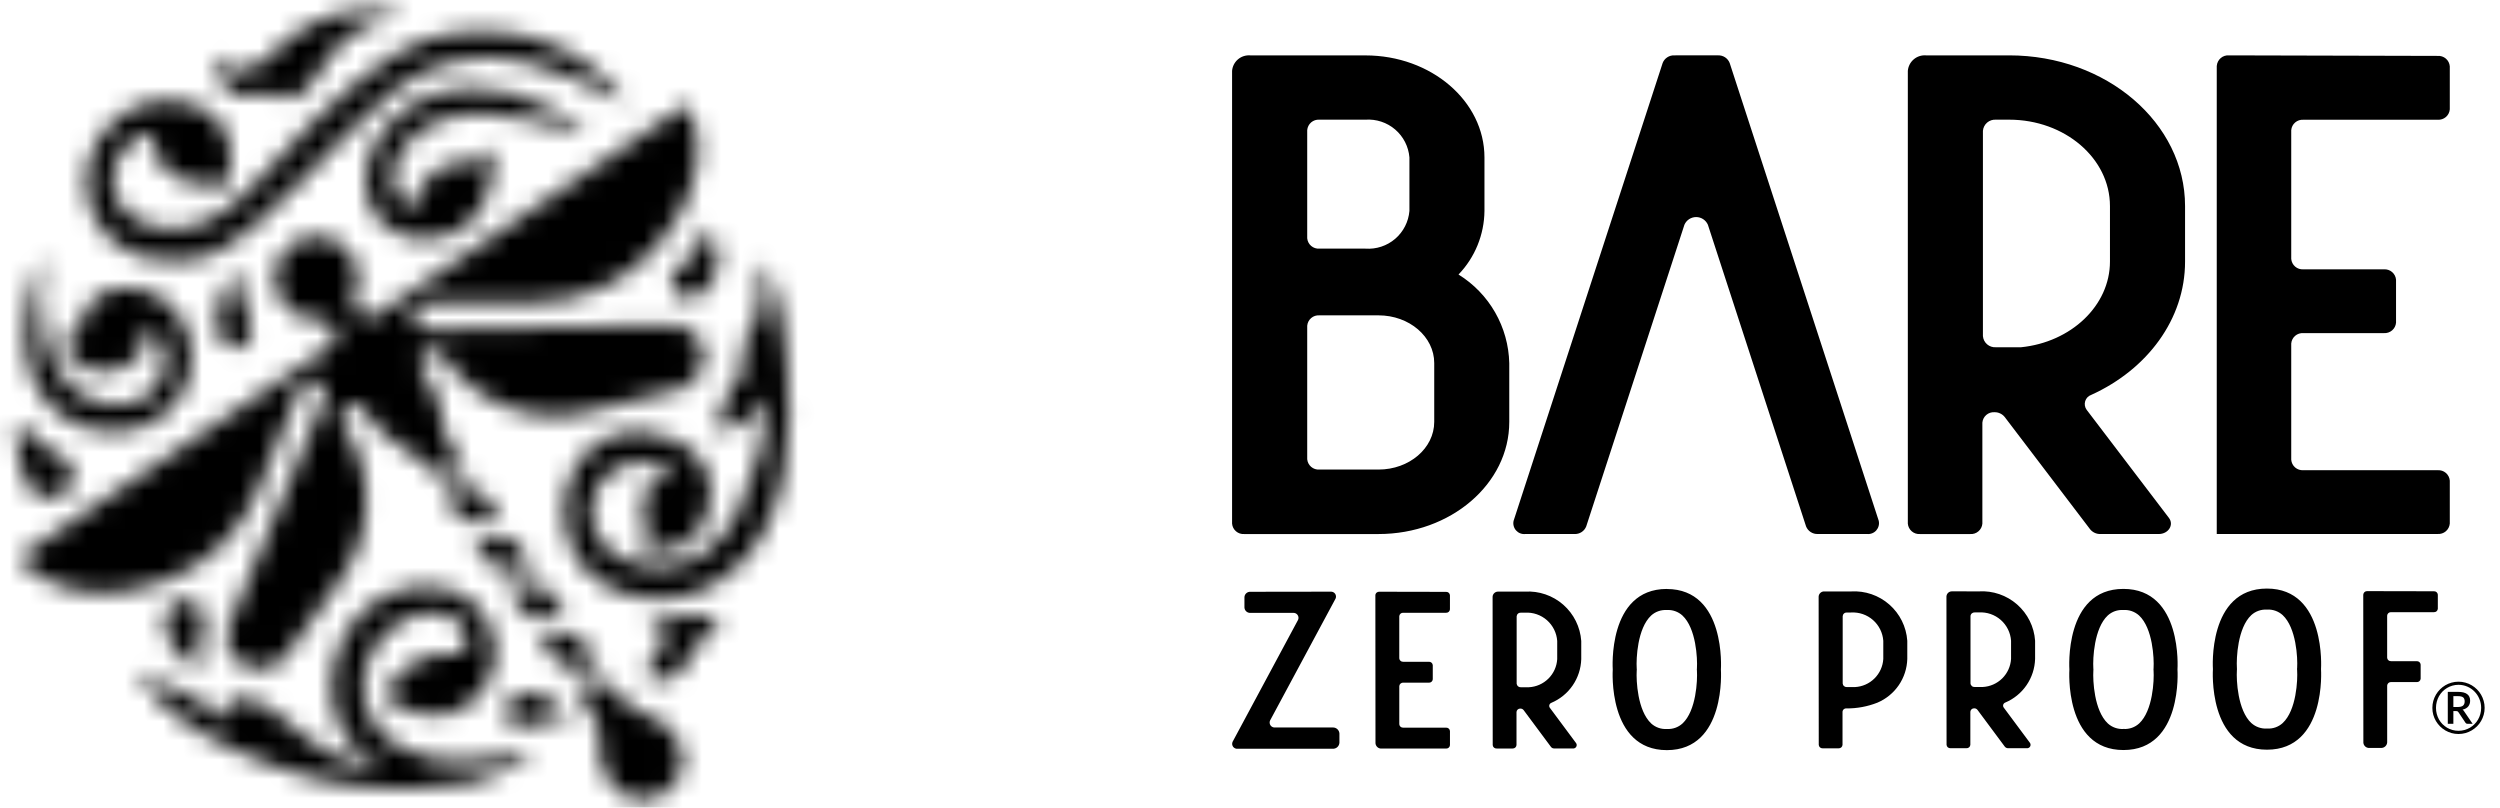
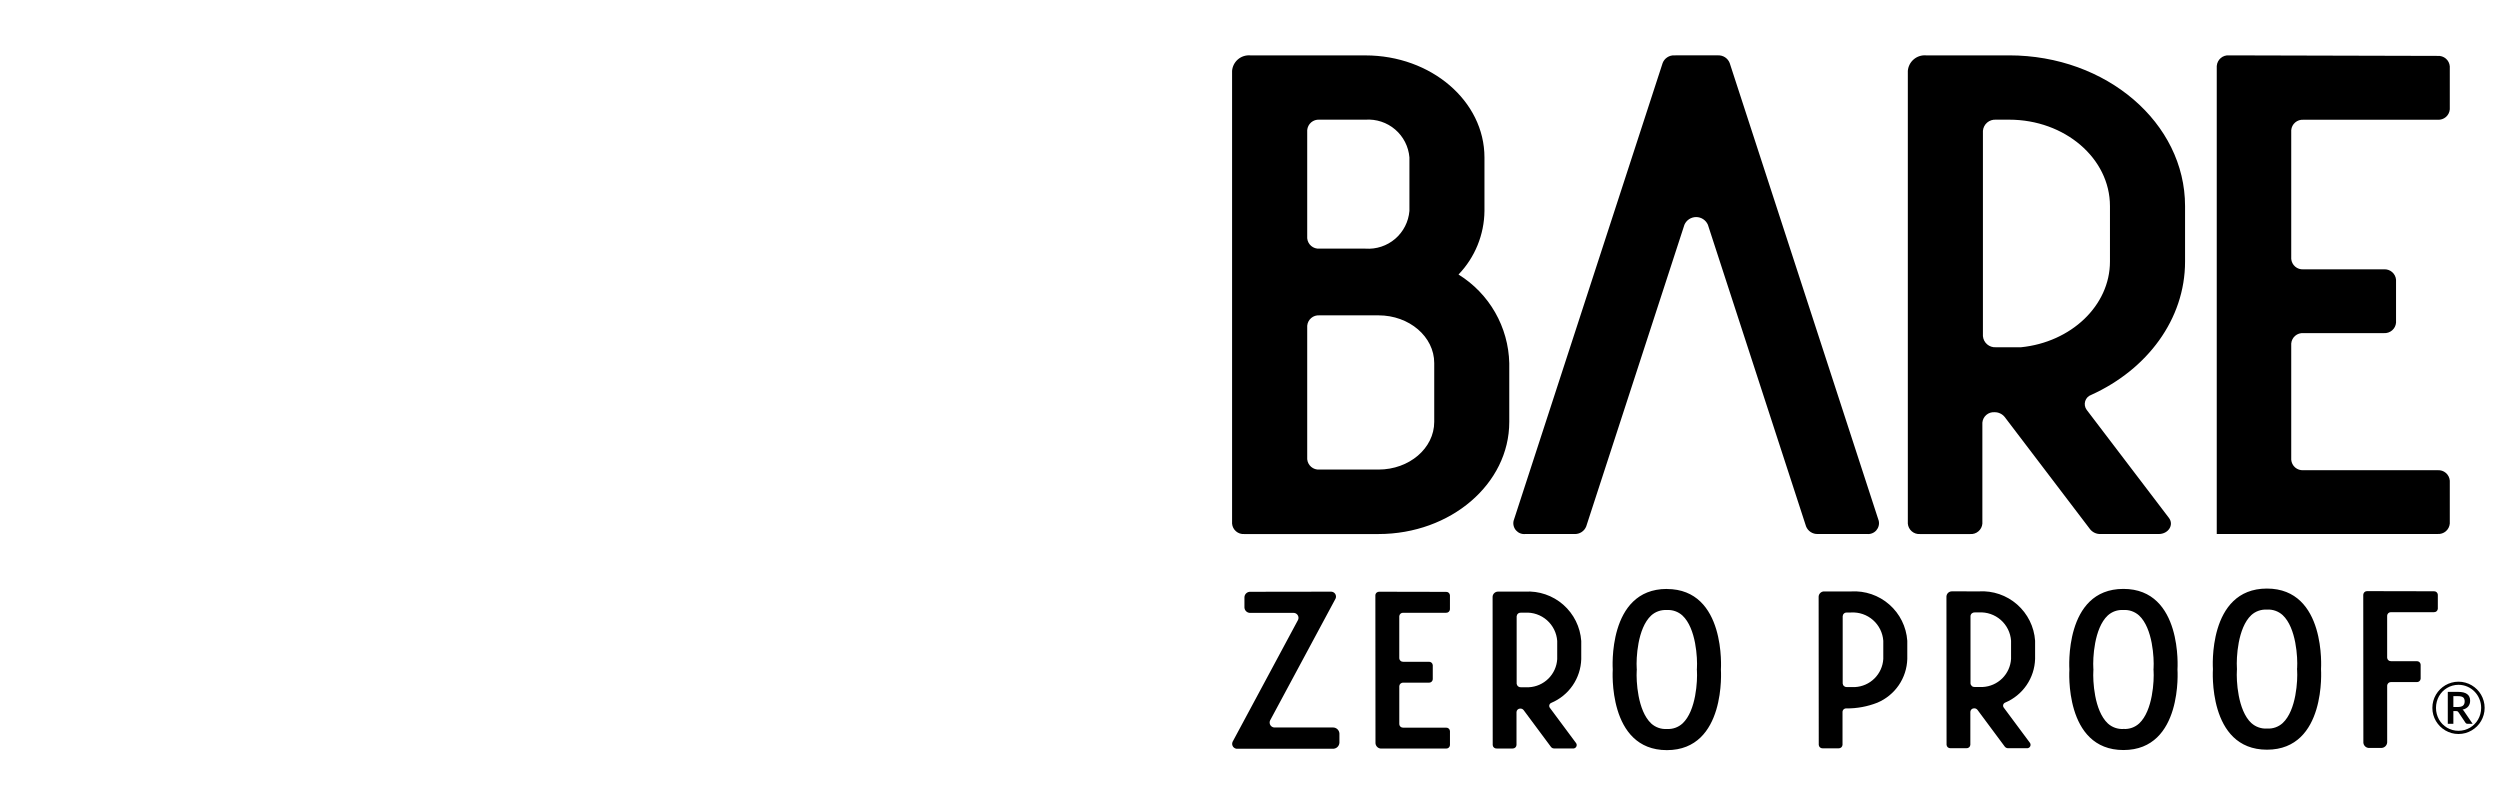
<svg xmlns="http://www.w3.org/2000/svg" width="130" height="42" viewBox="0 0 130 42" fill="none">
  <mask id="mask0_3626_26" style="mask-type:luminance" maskUnits="userSpaceOnUse" x="0" y="0" width="42" height="42">
-     <path d="M36.616 33.096C36.846 32.802 37.114 32.54 37.413 32.317C37.429 32.306 37.441 32.29 37.449 32.271C37.457 32.253 37.459 32.233 37.456 32.213C37.452 32.194 37.443 32.175 37.43 32.16C37.417 32.145 37.4 32.135 37.38 32.129C36.791 31.976 36.178 31.933 35.573 32.005C34.89 32.046 34.249 32.344 33.777 32.839C33.777 32.839 33.834 33.035 34.4 33.251C34.541 33.302 34.687 33.337 34.836 33.355C34.689 33.445 34.552 33.551 34.428 33.67C34.002 34.077 33.709 34.603 33.586 35.179C33.869 35.336 34.196 35.396 34.516 35.35C34.836 35.305 35.133 35.156 35.361 34.927C35.621 34.651 36.171 33.647 36.617 33.096M29.78 35.615L30.696 36.965C30.903 37.224 31.053 37.523 31.138 37.844C31.222 38.164 31.239 38.498 31.186 38.826C31.166 39.272 31.247 39.717 31.425 40.127C31.602 40.536 31.872 40.9 32.211 41.19C32.559 41.434 32.972 41.566 33.397 41.569C33.821 41.572 34.236 41.446 34.588 41.208C34.939 40.97 35.21 40.631 35.364 40.235C35.518 39.84 35.548 39.407 35.45 38.994C35.307 38.571 35.068 38.187 34.753 37.87C34.438 37.553 34.055 37.313 33.633 37.167C33.142 37.054 32.703 36.782 32.384 36.392L32.116 35.996C32.008 35.838 31.861 35.711 31.689 35.627C31.517 35.543 31.326 35.506 31.135 35.52L30.766 35.546L29.78 35.615ZM25.961 27.891L24.606 27.987L25.415 29.178C25.522 29.337 25.669 29.464 25.841 29.548C26.014 29.632 26.205 29.669 26.396 29.655L27.75 29.56L26.942 28.368C26.835 28.21 26.687 28.082 26.515 27.999C26.343 27.915 26.152 27.878 25.961 27.891ZM24.679 27.122L26.032 27.026L25.224 25.834C25.117 25.676 24.97 25.548 24.798 25.464C24.625 25.381 24.434 25.344 24.243 25.357L22.889 25.453L23.698 26.644C23.805 26.802 23.952 26.93 24.124 27.014C24.297 27.097 24.488 27.135 24.679 27.122ZM27.68 30.424L26.326 30.52L27.134 31.711C27.241 31.869 27.389 31.997 27.561 32.08C27.733 32.164 27.924 32.201 28.115 32.188L29.469 32.092L28.661 30.9C28.553 30.742 28.406 30.615 28.234 30.531C28.062 30.447 27.871 30.41 27.68 30.424M29.398 32.957L28.043 33.053L28.852 34.244C28.959 34.402 29.106 34.53 29.279 34.613C29.451 34.697 29.642 34.734 29.833 34.721L31.187 34.625L30.379 33.433C30.271 33.275 30.124 33.147 29.952 33.064C29.78 32.98 29.588 32.943 29.398 32.956M28.239 37.459C28.616 37.373 29.009 37.38 29.383 37.478C29.401 37.483 29.42 37.483 29.437 37.477C29.455 37.471 29.471 37.461 29.482 37.446C29.494 37.432 29.501 37.414 29.503 37.396C29.504 37.377 29.501 37.359 29.492 37.342C29.337 37.048 29.123 36.79 28.864 36.583C28.406 36.211 27.832 36.01 27.242 36.015C26.582 36.044 25.951 36.978 26.5 37.56C27.049 38.141 27.523 37.606 28.238 37.455M9.272 35.897C8.511 35.687 7.796 35.337 7.164 34.863C7.164 34.863 7.95 37.606 14.276 39.84C16.712 40.742 19.309 41.129 21.902 40.978C22.755 40.953 23.604 40.86 24.442 40.701C25.504 40.45 26.503 39.987 27.381 39.339C27.417 39.314 27.444 39.276 27.456 39.233C27.467 39.19 27.463 39.144 27.443 39.104C27.424 39.064 27.391 39.032 27.35 39.014C27.309 38.997 27.263 38.994 27.22 39.008C25.664 39.597 23.975 39.74 22.342 39.421C19.848 38.927 19.052 37.237 18.926 36.222C18.856 35.67 18.904 35.11 19.067 34.578C19.23 34.047 19.504 33.556 19.871 33.138C20.511 32.447 21.71 31.584 23.078 31.938C23.299 31.979 23.506 32.071 23.685 32.206C23.864 32.341 24.009 32.516 24.108 32.717C24.207 32.918 24.259 33.139 24.258 33.364C24.257 33.588 24.204 33.809 24.103 34.009C23.509 33.939 22.908 33.973 22.326 34.11C21.811 34.271 21.335 34.539 20.929 34.897C20.524 35.254 20.198 35.693 19.973 36.184L20.193 36.348C20.671 36.735 21.235 37 21.837 37.12C22.439 37.241 23.062 37.213 23.651 37.04C24.37 36.746 24.967 36.215 25.342 35.534C25.717 34.853 25.847 34.065 25.71 33.3C25.574 32.535 25.18 31.84 24.593 31.33C24.006 30.821 23.262 30.529 22.485 30.502C21.775 30.455 21.063 30.566 20.401 30.828C19.739 31.089 19.144 31.494 18.658 32.014C18.125 32.607 17.726 33.309 17.489 34.07C17.252 34.832 17.182 35.635 17.284 36.426C17.373 37.076 17.6 37.698 17.951 38.252C18.302 38.806 18.768 39.277 19.317 39.635C19.569 39.811 19.834 39.968 20.11 40.105C19.267 39.97 18.443 39.732 17.658 39.397C15.347 38.405 14.593 36.779 13.071 36.391C12.895 36.32 12.703 36.294 12.514 36.316C12.325 36.338 12.145 36.406 11.989 36.516C11.834 36.625 11.707 36.771 11.623 36.941C11.538 37.111 11.497 37.3 11.503 37.49C10.935 36.748 10.157 36.193 9.27 35.898M10.403 34.671C10.253 34.145 10.281 33.583 10.482 33.074C10.749 32.305 10.64 31.147 9.608 31.181C8.858 31.204 8.395 31.998 8.654 32.98C8.791 33.374 9.005 33.736 9.285 34.044C9.565 34.353 9.905 34.602 10.283 34.776C10.298 34.783 10.315 34.786 10.332 34.784C10.349 34.782 10.364 34.775 10.377 34.764C10.39 34.753 10.399 34.739 10.404 34.722C10.409 34.706 10.408 34.689 10.403 34.673M0.813 22.36C0.884 23.244 1.055 24.691 1.405 25.237C1.623 25.552 1.955 25.77 2.33 25.846C2.705 25.921 3.095 25.849 3.418 25.643C3.575 25.494 3.689 25.306 3.749 25.099C3.809 24.892 3.814 24.672 3.761 24.462C3.709 24.253 3.602 24.06 3.451 23.906C3.301 23.751 3.112 23.639 2.904 23.581C2.244 23.248 1.666 22.775 1.21 22.195C1.179 22.159 1.137 22.133 1.091 22.122C1.044 22.111 0.996 22.115 0.952 22.133C0.907 22.152 0.87 22.183 0.846 22.224C0.821 22.265 0.809 22.312 0.813 22.36ZM2.326 17.337C2.087 16.14 2.055 14.91 2.233 13.702C2.236 13.677 2.23 13.652 2.216 13.632C2.202 13.611 2.181 13.597 2.157 13.591C2.133 13.585 2.107 13.588 2.085 13.6C2.063 13.611 2.046 13.63 2.038 13.653C1.665 14.684 1.43 15.76 1.338 16.852C1.241 18.062 1.354 20.022 2.864 21.348C3.494 21.898 4.262 22.263 5.086 22.404C5.909 22.544 6.755 22.454 7.531 22.145C8.037 21.932 8.494 21.619 8.876 21.225C9.257 20.831 9.555 20.364 9.751 19.852C10.003 19.149 10.045 18.387 9.87 17.661C9.694 16.935 9.311 16.276 8.765 15.766C8.121 15.202 7.282 14.913 6.427 14.961C5.838 14.976 5.274 15.203 4.839 15.6C4.073 16.403 4.248 17.236 3.86 17.508C3.752 17.588 3.627 17.64 3.494 17.661C3.362 17.682 3.227 17.672 3.099 17.63C3.288 18.042 3.541 18.422 3.849 18.755C4.25 19.089 4.748 19.288 5.269 19.321C5.791 19.354 6.309 19.22 6.749 18.939C7.074 18.714 7.322 18.395 7.46 18.024C7.598 17.654 7.62 17.25 7.522 16.867C7.982 17.147 8.329 17.58 8.501 18.09C8.615 18.523 8.604 18.98 8.471 19.408C8.337 19.835 8.086 20.217 7.745 20.508C6.516 21.587 4.676 20.783 4.603 20.749C2.954 19.998 2.488 18.054 2.326 17.342M20.68 0.706C19.711 0.459 18.697 0.448 17.723 0.675C16.772 0.922 15.878 1.351 15.09 1.939C14.166 2.674 13.749 3.434 12.751 3.614C12.59 3.663 12.421 3.674 12.255 3.648C12.089 3.621 11.931 3.556 11.794 3.46C11.663 3.328 11.58 3.156 11.559 2.972C11.557 2.956 11.55 2.941 11.539 2.93C11.528 2.918 11.513 2.91 11.498 2.908C11.482 2.905 11.466 2.908 11.451 2.915C11.437 2.922 11.425 2.934 11.418 2.948C11.372 3.036 11.336 3.13 11.313 3.226C11.27 3.476 11.289 3.733 11.37 3.973C11.45 4.213 11.59 4.429 11.775 4.602C12.078 4.85 12.45 4.998 12.84 5.026C13.231 5.054 13.62 4.961 13.955 4.759C14.297 5.002 14.713 5.117 15.131 5.083C16.363 4.92 16.595 3.114 18.084 1.918C18.832 1.339 19.727 0.983 20.668 0.888C20.69 0.886 20.71 0.875 20.725 0.859C20.74 0.843 20.748 0.822 20.75 0.8C20.751 0.778 20.744 0.757 20.731 0.739C20.718 0.722 20.699 0.71 20.677 0.704M32.319 5.008C31.512 3.989 30.494 3.157 29.334 2.57C27.093 1.518 24.543 1.33 22.172 2.042C19.936 2.744 16.814 5.642 14.183 8.582C12.53 10.339 11.381 11.625 9.506 11.886C7.948 12.102 6.505 11.404 6.04 10.298C5.839 9.791 5.809 9.233 5.953 8.708C6.098 8.183 6.41 7.719 6.841 7.387C7.174 7.1 7.606 6.955 8.044 6.984C7.959 7.452 8.037 7.935 8.263 8.353C8.489 8.772 8.85 9.101 9.288 9.287C10.102 9.634 10.996 9.754 11.873 9.634C11.873 9.634 12.784 6.278 10.03 5.446C9.358 5.217 8.638 5.165 7.941 5.295C7.243 5.425 6.59 5.732 6.045 6.187C5.334 6.754 4.827 7.536 4.6 8.417C4.372 9.297 4.438 10.228 4.786 11.068C5.139 11.906 5.771 12.596 6.575 13.021C6.976 13.235 7.407 13.388 7.853 13.474C8.461 13.588 9.083 13.607 9.696 13.531C11.049 13.377 11.842 12.892 13.056 11.9C13.96 11.143 14.816 10.329 15.618 9.464C17.184 7.763 18.84 6.146 20.579 4.622C21.537 3.879 22.653 3.368 23.841 3.127C25.029 2.887 26.256 2.925 27.427 3.237C29.078 3.692 30.662 4.361 32.139 5.227C32.168 5.244 32.203 5.25 32.236 5.244C32.27 5.239 32.3 5.221 32.322 5.196C32.344 5.17 32.356 5.137 32.356 5.103C32.357 5.069 32.345 5.036 32.323 5.01M12.163 14.266C11.793 14.777 11.521 15.354 11.363 15.965C11.024 17.293 11.636 18.363 12.468 18.105C13.384 17.82 13.061 16.59 12.77 16.02C12.537 15.502 12.431 14.936 12.463 14.369C12.464 14.333 12.454 14.298 12.434 14.269C12.414 14.239 12.384 14.217 12.351 14.206C12.317 14.195 12.28 14.194 12.246 14.205C12.213 14.216 12.183 14.238 12.162 14.267M21.262 7.325C22.395 6.132 23.872 5.874 25.439 5.926C27.02 6.076 28.581 6.394 30.095 6.873C30.131 6.889 30.171 6.891 30.207 6.878C30.244 6.864 30.274 6.837 30.291 6.802C30.308 6.768 30.311 6.727 30.299 6.69C30.287 6.653 30.261 6.622 30.227 6.604C29.12 5.817 27.887 5.226 26.579 4.857C23.809 4.211 21.563 4.811 20.084 6.591C18.928 7.986 18.669 9.739 19.43 11.059C19.717 11.48 20.102 11.824 20.552 12.062C21.002 12.3 21.503 12.424 22.012 12.424C22.66 12.458 23.305 12.302 23.865 11.974C24.426 11.646 24.878 11.161 25.165 10.579C25.595 9.638 25.753 8.595 25.624 7.569C25.491 7.808 25.318 8.022 25.113 8.202C24.762 8.513 23.243 8.294 22.473 8.995C22.034 9.484 21.735 10.082 21.607 10.727C21.607 10.727 21.314 10.82 20.793 10.346C20.357 9.95 20.125 8.519 21.259 7.326M36.641 15.117C36.946 14.813 37.162 14.432 37.268 14.015C37.373 13.598 37.364 13.16 37.241 12.747C37.144 12.408 36.943 12.107 36.667 11.887C36.648 11.873 36.626 11.864 36.603 11.863C36.581 11.862 36.558 11.868 36.538 11.881C36.519 11.893 36.504 11.911 36.495 11.932C36.486 11.953 36.484 11.977 36.489 11.999C36.553 12.229 36.545 12.473 36.466 12.698C36.387 12.924 36.241 13.119 36.048 13.259C35.233 13.88 34.761 14.335 34.934 14.895C35.142 15.576 35.995 15.758 36.647 15.118M36.565 18.141C36.468 17.777 36.251 17.457 35.949 17.233C35.647 17.008 35.278 16.893 34.902 16.906L22.187 17.133C22.085 17.134 21.985 17.113 21.892 17.071C21.8 17.029 21.718 16.966 21.653 16.888C21.587 16.81 21.541 16.718 21.515 16.62C21.49 16.521 21.487 16.418 21.507 16.319C21.542 16.162 21.63 16.022 21.756 15.922C21.882 15.822 22.038 15.768 22.199 15.77L27.93 15.707C29.079 15.697 30.214 15.448 31.263 14.977C32.311 14.506 33.25 13.822 34.021 12.97C37.791 8.776 35.731 5.43 35.731 5.43L19.61 16.362C19.466 16.46 19.294 16.507 19.12 16.498C18.946 16.488 18.78 16.421 18.648 16.308C18.516 16.195 18.425 16.041 18.389 15.871C18.353 15.7 18.374 15.523 18.449 15.366C18.606 15.027 18.674 14.654 18.646 14.282C18.617 13.91 18.494 13.551 18.286 13.24C17.966 12.771 17.478 12.443 16.922 12.325C16.366 12.207 15.787 12.308 15.304 12.607C14.897 12.865 14.586 13.25 14.421 13.702C14.256 14.155 14.245 14.649 14.391 15.108C14.537 15.567 14.83 15.965 15.226 16.239C15.621 16.514 16.097 16.65 16.578 16.626C16.692 16.618 16.807 16.634 16.915 16.673C17.022 16.713 17.12 16.774 17.203 16.854C17.286 16.937 17.349 17.037 17.389 17.147C17.428 17.257 17.443 17.374 17.432 17.491C17.421 17.607 17.384 17.72 17.324 17.82C17.265 17.921 17.183 18.007 17.087 18.073L0.962 29.003C0.962 29.003 3.31 32.155 8.6 30.203C9.677 29.802 10.659 29.183 11.485 28.383C12.31 27.583 12.961 26.621 13.396 25.557L15.574 20.255C15.632 20.106 15.74 19.98 15.879 19.9C16.019 19.82 16.181 19.79 16.34 19.816C16.44 19.834 16.535 19.875 16.617 19.935C16.699 19.994 16.767 20.072 16.815 20.161C16.864 20.251 16.892 20.35 16.897 20.452C16.902 20.553 16.884 20.655 16.845 20.749L11.931 32.478C11.781 32.823 11.752 33.208 11.848 33.571C11.945 33.934 12.162 34.253 12.463 34.477C12.817 34.71 13.239 34.813 13.66 34.77C14.081 34.727 14.474 34.539 14.772 34.24L17.726 30.125C18.566 28.955 19.028 27.556 19.049 26.116C19.07 24.675 18.651 23.263 17.846 22.069C17.75 21.929 17.71 21.757 17.735 21.589C17.759 21.421 17.846 21.268 17.978 21.161C18.049 21.106 18.131 21.067 18.217 21.045C18.304 21.023 18.395 21.019 18.483 21.033C18.572 21.047 18.657 21.079 18.733 21.128C18.808 21.176 18.873 21.239 18.924 21.313L19.344 21.933C19.872 22.575 20.531 23.099 21.276 23.468C21.56 23.623 21.802 23.843 21.982 24.111C22.09 24.27 22.237 24.397 22.409 24.481C22.581 24.564 22.772 24.601 22.963 24.588L24.317 24.492L23.404 23.146C23.224 22.879 23.11 22.573 23.072 22.253C23.005 21.424 22.762 20.619 22.36 19.89L21.96 19.301C21.867 19.171 21.822 19.013 21.833 18.854C21.845 18.694 21.912 18.544 22.023 18.429C22.092 18.361 22.174 18.31 22.265 18.278C22.356 18.246 22.453 18.234 22.549 18.244C22.645 18.253 22.738 18.284 22.821 18.333C22.904 18.382 22.974 18.449 23.029 18.529C23.839 19.724 24.997 20.641 26.345 21.157C27.694 21.674 29.168 21.764 30.569 21.415L35.485 20.193C35.873 20.027 36.193 19.731 36.388 19.356C36.584 18.982 36.645 18.55 36.559 18.136M40.697 16.821C40.517 15.812 40.237 14.823 39.86 13.87C39.85 13.841 39.829 13.817 39.803 13.802C39.776 13.787 39.745 13.783 39.715 13.789C39.684 13.795 39.658 13.812 39.639 13.836C39.621 13.861 39.612 13.891 39.614 13.922C39.666 14.9 39.625 16.462 38.945 17.364C38.671 17.727 38.549 18.181 38.607 18.632C38.634 18.763 38.69 18.886 38.771 18.993C38.852 19.1 38.956 19.187 39.076 19.248C39.076 19.248 38.296 19.033 37.958 20.285C37.772 20.995 37.509 21.682 37.175 22.334C37.677 22.342 38.173 22.226 38.62 21.996C39.066 21.766 39.449 21.429 39.733 21.015C39.866 20.844 39.985 20.664 40.091 20.475C39.844 22.628 39.256 24.728 38.349 26.696C37.451 28.417 36.09 29.415 34.519 29.502C33.486 29.558 31.944 29.15 31.267 28.185C30.855 27.634 30.674 26.943 30.764 26.261C30.854 25.578 31.208 24.958 31.75 24.533C33.09 23.543 34.814 24.161 34.947 24.753C34.483 24.79 34.048 24.994 33.723 25.326C33.19 25.966 33.455 26.74 33.625 27.361C33.657 27.563 33.631 27.77 33.55 27.957C33.468 28.145 33.336 28.306 33.167 28.421C33.796 28.653 34.483 28.678 35.127 28.493C36.759 27.947 37.067 26.101 36.928 25.161C36.823 24.455 36.223 22.794 33.688 22.491C32.968 22.373 32.23 22.472 31.567 22.775C30.904 23.078 30.346 23.572 29.965 24.194C29.529 24.94 29.304 25.791 29.316 26.656C29.328 27.52 29.576 28.364 30.032 29.098C30.791 30.135 31.924 30.836 33.19 31.053C33.657 31.146 34.134 31.18 34.61 31.155C35.873 31.084 38.228 30.513 39.819 27.462C41.613 24.021 41.008 19.031 40.698 16.822" fill="white" />
+     <path d="M36.616 33.096C36.846 32.802 37.114 32.54 37.413 32.317C37.429 32.306 37.441 32.29 37.449 32.271C37.457 32.253 37.459 32.233 37.456 32.213C37.452 32.194 37.443 32.175 37.43 32.16C37.417 32.145 37.4 32.135 37.38 32.129C36.791 31.976 36.178 31.933 35.573 32.005C34.89 32.046 34.249 32.344 33.777 32.839C33.777 32.839 33.834 33.035 34.4 33.251C34.541 33.302 34.687 33.337 34.836 33.355C34.689 33.445 34.552 33.551 34.428 33.67C34.002 34.077 33.709 34.603 33.586 35.179C33.869 35.336 34.196 35.396 34.516 35.35C34.836 35.305 35.133 35.156 35.361 34.927C35.621 34.651 36.171 33.647 36.617 33.096M29.78 35.615L30.696 36.965C30.903 37.224 31.053 37.523 31.138 37.844C31.222 38.164 31.239 38.498 31.186 38.826C31.166 39.272 31.247 39.717 31.425 40.127C31.602 40.536 31.872 40.9 32.211 41.19C32.559 41.434 32.972 41.566 33.397 41.569C33.821 41.572 34.236 41.446 34.588 41.208C34.939 40.97 35.21 40.631 35.364 40.235C35.518 39.84 35.548 39.407 35.45 38.994C35.307 38.571 35.068 38.187 34.753 37.87C34.438 37.553 34.055 37.313 33.633 37.167C33.142 37.054 32.703 36.782 32.384 36.392L32.116 35.996C32.008 35.838 31.861 35.711 31.689 35.627C31.517 35.543 31.326 35.506 31.135 35.52L30.766 35.546L29.78 35.615ZM25.961 27.891L24.606 27.987L25.415 29.178C25.522 29.337 25.669 29.464 25.841 29.548C26.014 29.632 26.205 29.669 26.396 29.655L27.75 29.56L26.942 28.368C26.835 28.21 26.687 28.082 26.515 27.999C26.343 27.915 26.152 27.878 25.961 27.891ZM24.679 27.122L26.032 27.026L25.224 25.834C25.117 25.676 24.97 25.548 24.798 25.464C24.625 25.381 24.434 25.344 24.243 25.357L22.889 25.453L23.698 26.644C23.805 26.802 23.952 26.93 24.124 27.014C24.297 27.097 24.488 27.135 24.679 27.122ZM27.68 30.424L26.326 30.52L27.134 31.711C27.241 31.869 27.389 31.997 27.561 32.08C27.733 32.164 27.924 32.201 28.115 32.188L29.469 32.092L28.661 30.9C28.553 30.742 28.406 30.615 28.234 30.531C28.062 30.447 27.871 30.41 27.68 30.424M29.398 32.957L28.043 33.053L28.852 34.244C28.959 34.402 29.106 34.53 29.279 34.613C29.451 34.697 29.642 34.734 29.833 34.721L31.187 34.625L30.379 33.433C30.271 33.275 30.124 33.147 29.952 33.064C29.78 32.98 29.588 32.943 29.398 32.956M28.239 37.459C28.616 37.373 29.009 37.38 29.383 37.478C29.401 37.483 29.42 37.483 29.437 37.477C29.455 37.471 29.471 37.461 29.482 37.446C29.494 37.432 29.501 37.414 29.503 37.396C29.504 37.377 29.501 37.359 29.492 37.342C29.337 37.048 29.123 36.79 28.864 36.583C28.406 36.211 27.832 36.01 27.242 36.015C26.582 36.044 25.951 36.978 26.5 37.56C27.049 38.141 27.523 37.606 28.238 37.455M9.272 35.897C8.511 35.687 7.796 35.337 7.164 34.863C7.164 34.863 7.95 37.606 14.276 39.84C16.712 40.742 19.309 41.129 21.902 40.978C22.755 40.953 23.604 40.86 24.442 40.701C25.504 40.45 26.503 39.987 27.381 39.339C27.417 39.314 27.444 39.276 27.456 39.233C27.467 39.19 27.463 39.144 27.443 39.104C27.424 39.064 27.391 39.032 27.35 39.014C27.309 38.997 27.263 38.994 27.22 39.008C25.664 39.597 23.975 39.74 22.342 39.421C19.848 38.927 19.052 37.237 18.926 36.222C18.856 35.67 18.904 35.11 19.067 34.578C19.23 34.047 19.504 33.556 19.871 33.138C20.511 32.447 21.71 31.584 23.078 31.938C23.299 31.979 23.506 32.071 23.685 32.206C23.864 32.341 24.009 32.516 24.108 32.717C24.207 32.918 24.259 33.139 24.258 33.364C24.257 33.588 24.204 33.809 24.103 34.009C23.509 33.939 22.908 33.973 22.326 34.11C21.811 34.271 21.335 34.539 20.929 34.897C20.524 35.254 20.198 35.693 19.973 36.184L20.193 36.348C20.671 36.735 21.235 37 21.837 37.12C22.439 37.241 23.062 37.213 23.651 37.04C24.37 36.746 24.967 36.215 25.342 35.534C25.717 34.853 25.847 34.065 25.71 33.3C25.574 32.535 25.18 31.84 24.593 31.33C24.006 30.821 23.262 30.529 22.485 30.502C21.775 30.455 21.063 30.566 20.401 30.828C19.739 31.089 19.144 31.494 18.658 32.014C18.125 32.607 17.726 33.309 17.489 34.07C17.252 34.832 17.182 35.635 17.284 36.426C17.373 37.076 17.6 37.698 17.951 38.252C18.302 38.806 18.768 39.277 19.317 39.635C19.569 39.811 19.834 39.968 20.11 40.105C19.267 39.97 18.443 39.732 17.658 39.397C15.347 38.405 14.593 36.779 13.071 36.391C12.895 36.32 12.703 36.294 12.514 36.316C12.325 36.338 12.145 36.406 11.989 36.516C11.834 36.625 11.707 36.771 11.623 36.941C11.538 37.111 11.497 37.3 11.503 37.49C10.935 36.748 10.157 36.193 9.27 35.898M10.403 34.671C10.253 34.145 10.281 33.583 10.482 33.074C10.749 32.305 10.64 31.147 9.608 31.181C8.858 31.204 8.395 31.998 8.654 32.98C8.791 33.374 9.005 33.736 9.285 34.044C9.565 34.353 9.905 34.602 10.283 34.776C10.298 34.783 10.315 34.786 10.332 34.784C10.349 34.782 10.364 34.775 10.377 34.764C10.39 34.753 10.399 34.739 10.404 34.722C10.409 34.706 10.408 34.689 10.403 34.673M0.813 22.36C0.884 23.244 1.055 24.691 1.405 25.237C1.623 25.552 1.955 25.77 2.33 25.846C2.705 25.921 3.095 25.849 3.418 25.643C3.575 25.494 3.689 25.306 3.749 25.099C3.809 24.892 3.814 24.672 3.761 24.462C3.709 24.253 3.602 24.06 3.451 23.906C3.301 23.751 3.112 23.639 2.904 23.581C2.244 23.248 1.666 22.775 1.21 22.195C1.179 22.159 1.137 22.133 1.091 22.122C1.044 22.111 0.996 22.115 0.952 22.133C0.907 22.152 0.87 22.183 0.846 22.224C0.821 22.265 0.809 22.312 0.813 22.36ZM2.326 17.337C2.087 16.14 2.055 14.91 2.233 13.702C2.236 13.677 2.23 13.652 2.216 13.632C2.202 13.611 2.181 13.597 2.157 13.591C2.133 13.585 2.107 13.588 2.085 13.6C2.063 13.611 2.046 13.63 2.038 13.653C1.665 14.684 1.43 15.76 1.338 16.852C1.241 18.062 1.354 20.022 2.864 21.348C3.494 21.898 4.262 22.263 5.086 22.404C5.909 22.544 6.755 22.454 7.531 22.145C8.037 21.932 8.494 21.619 8.876 21.225C9.257 20.831 9.555 20.364 9.751 19.852C10.003 19.149 10.045 18.387 9.87 17.661C9.694 16.935 9.311 16.276 8.765 15.766C8.121 15.202 7.282 14.913 6.427 14.961C5.838 14.976 5.274 15.203 4.839 15.6C4.073 16.403 4.248 17.236 3.86 17.508C3.752 17.588 3.627 17.64 3.494 17.661C3.362 17.682 3.227 17.672 3.099 17.63C3.288 18.042 3.541 18.422 3.849 18.755C4.25 19.089 4.748 19.288 5.269 19.321C5.791 19.354 6.309 19.22 6.749 18.939C7.074 18.714 7.322 18.395 7.46 18.024C7.598 17.654 7.62 17.25 7.522 16.867C7.982 17.147 8.329 17.58 8.501 18.09C8.615 18.523 8.604 18.98 8.471 19.408C8.337 19.835 8.086 20.217 7.745 20.508C6.516 21.587 4.676 20.783 4.603 20.749C2.954 19.998 2.488 18.054 2.326 17.342M20.68 0.706C19.711 0.459 18.697 0.448 17.723 0.675C16.772 0.922 15.878 1.351 15.09 1.939C14.166 2.674 13.749 3.434 12.751 3.614C12.59 3.663 12.421 3.674 12.255 3.648C12.089 3.621 11.931 3.556 11.794 3.46C11.663 3.328 11.58 3.156 11.559 2.972C11.557 2.956 11.55 2.941 11.539 2.93C11.528 2.918 11.513 2.91 11.498 2.908C11.482 2.905 11.466 2.908 11.451 2.915C11.437 2.922 11.425 2.934 11.418 2.948C11.372 3.036 11.336 3.13 11.313 3.226C11.27 3.476 11.289 3.733 11.37 3.973C11.45 4.213 11.59 4.429 11.775 4.602C12.078 4.85 12.45 4.998 12.84 5.026C13.231 5.054 13.62 4.961 13.955 4.759C14.297 5.002 14.713 5.117 15.131 5.083C16.363 4.92 16.595 3.114 18.084 1.918C18.832 1.339 19.727 0.983 20.668 0.888C20.69 0.886 20.71 0.875 20.725 0.859C20.74 0.843 20.748 0.822 20.75 0.8C20.751 0.778 20.744 0.757 20.731 0.739C20.718 0.722 20.699 0.71 20.677 0.704M32.319 5.008C31.512 3.989 30.494 3.157 29.334 2.57C27.093 1.518 24.543 1.33 22.172 2.042C19.936 2.744 16.814 5.642 14.183 8.582C12.53 10.339 11.381 11.625 9.506 11.886C7.948 12.102 6.505 11.404 6.04 10.298C5.839 9.791 5.809 9.233 5.953 8.708C6.098 8.183 6.41 7.719 6.841 7.387C7.174 7.1 7.606 6.955 8.044 6.984C7.959 7.452 8.037 7.935 8.263 8.353C8.489 8.772 8.85 9.101 9.288 9.287C10.102 9.634 10.996 9.754 11.873 9.634C11.873 9.634 12.784 6.278 10.03 5.446C9.358 5.217 8.638 5.165 7.941 5.295C7.243 5.425 6.59 5.732 6.045 6.187C5.334 6.754 4.827 7.536 4.6 8.417C4.372 9.297 4.438 10.228 4.786 11.068C5.139 11.906 5.771 12.596 6.575 13.021C6.976 13.235 7.407 13.388 7.853 13.474C8.461 13.588 9.083 13.607 9.696 13.531C11.049 13.377 11.842 12.892 13.056 11.9C13.96 11.143 14.816 10.329 15.618 9.464C17.184 7.763 18.84 6.146 20.579 4.622C21.537 3.879 22.653 3.368 23.841 3.127C25.029 2.887 26.256 2.925 27.427 3.237C29.078 3.692 30.662 4.361 32.139 5.227C32.168 5.244 32.203 5.25 32.236 5.244C32.27 5.239 32.3 5.221 32.322 5.196C32.344 5.17 32.356 5.137 32.356 5.103C32.357 5.069 32.345 5.036 32.323 5.01M12.163 14.266C11.793 14.777 11.521 15.354 11.363 15.965C11.024 17.293 11.636 18.363 12.468 18.105C13.384 17.82 13.061 16.59 12.77 16.02C12.537 15.502 12.431 14.936 12.463 14.369C12.464 14.333 12.454 14.298 12.434 14.269C12.414 14.239 12.384 14.217 12.351 14.206C12.317 14.195 12.28 14.194 12.246 14.205C12.213 14.216 12.183 14.238 12.162 14.267M21.262 7.325C22.395 6.132 23.872 5.874 25.439 5.926C27.02 6.076 28.581 6.394 30.095 6.873C30.131 6.889 30.171 6.891 30.207 6.878C30.244 6.864 30.274 6.837 30.291 6.802C30.308 6.768 30.311 6.727 30.299 6.69C30.287 6.653 30.261 6.622 30.227 6.604C29.12 5.817 27.887 5.226 26.579 4.857C23.809 4.211 21.563 4.811 20.084 6.591C18.928 7.986 18.669 9.739 19.43 11.059C19.717 11.48 20.102 11.824 20.552 12.062C21.002 12.3 21.503 12.424 22.012 12.424C22.66 12.458 23.305 12.302 23.865 11.974C24.426 11.646 24.878 11.161 25.165 10.579C25.595 9.638 25.753 8.595 25.624 7.569C25.491 7.808 25.318 8.022 25.113 8.202C24.762 8.513 23.243 8.294 22.473 8.995C22.034 9.484 21.735 10.082 21.607 10.727C21.607 10.727 21.314 10.82 20.793 10.346C20.357 9.95 20.125 8.519 21.259 7.326M36.641 15.117C36.946 14.813 37.162 14.432 37.268 14.015C37.373 13.598 37.364 13.16 37.241 12.747C37.144 12.408 36.943 12.107 36.667 11.887C36.648 11.873 36.626 11.864 36.603 11.863C36.581 11.862 36.558 11.868 36.538 11.881C36.519 11.893 36.504 11.911 36.495 11.932C36.486 11.953 36.484 11.977 36.489 11.999C36.553 12.229 36.545 12.473 36.466 12.698C36.387 12.924 36.241 13.119 36.048 13.259C35.233 13.88 34.761 14.335 34.934 14.895C35.142 15.576 35.995 15.758 36.647 15.118M36.565 18.141C36.468 17.777 36.251 17.457 35.949 17.233C35.647 17.008 35.278 16.893 34.902 16.906L22.187 17.133C22.085 17.134 21.985 17.113 21.892 17.071C21.8 17.029 21.718 16.966 21.653 16.888C21.587 16.81 21.541 16.718 21.515 16.62C21.49 16.521 21.487 16.418 21.507 16.319C21.542 16.162 21.63 16.022 21.756 15.922C21.882 15.822 22.038 15.768 22.199 15.77L27.93 15.707C29.079 15.697 30.214 15.448 31.263 14.977C32.311 14.506 33.25 13.822 34.021 12.97C37.791 8.776 35.731 5.43 35.731 5.43L19.61 16.362C19.466 16.46 19.294 16.507 19.12 16.498C18.946 16.488 18.78 16.421 18.648 16.308C18.516 16.195 18.425 16.041 18.389 15.871C18.353 15.7 18.374 15.523 18.449 15.366C18.606 15.027 18.674 14.654 18.646 14.282C18.617 13.91 18.494 13.551 18.286 13.24C17.966 12.771 17.478 12.443 16.922 12.325C16.366 12.207 15.787 12.308 15.304 12.607C14.897 12.865 14.586 13.25 14.421 13.702C14.256 14.155 14.245 14.649 14.391 15.108C14.537 15.567 14.83 15.965 15.226 16.239C15.621 16.514 16.097 16.65 16.578 16.626C16.692 16.618 16.807 16.634 16.915 16.673C17.022 16.713 17.12 16.774 17.203 16.854C17.286 16.937 17.349 17.037 17.389 17.147C17.428 17.257 17.443 17.374 17.432 17.491C17.421 17.607 17.384 17.72 17.324 17.82C17.265 17.921 17.183 18.007 17.087 18.073L0.962 29.003C0.962 29.003 3.31 32.155 8.6 30.203C9.677 29.802 10.659 29.183 11.485 28.383C12.31 27.583 12.961 26.621 13.396 25.557L15.574 20.255C15.632 20.106 15.74 19.98 15.879 19.9C16.019 19.82 16.181 19.79 16.34 19.816C16.44 19.834 16.535 19.875 16.617 19.935C16.699 19.994 16.767 20.072 16.815 20.161C16.864 20.251 16.892 20.35 16.897 20.452C16.902 20.553 16.884 20.655 16.845 20.749L11.931 32.478C11.781 32.823 11.752 33.208 11.848 33.571C11.945 33.934 12.162 34.253 12.463 34.477C12.817 34.71 13.239 34.813 13.66 34.77C14.081 34.727 14.474 34.539 14.772 34.24L17.726 30.125C18.566 28.955 19.028 27.556 19.049 26.116C19.07 24.675 18.651 23.263 17.846 22.069C17.75 21.929 17.71 21.757 17.735 21.589C17.759 21.421 17.846 21.268 17.978 21.161C18.049 21.106 18.131 21.067 18.217 21.045C18.304 21.023 18.395 21.019 18.483 21.033C18.572 21.047 18.657 21.079 18.733 21.128C18.808 21.176 18.873 21.239 18.924 21.313L19.344 21.933C19.872 22.575 20.531 23.099 21.276 23.468C21.56 23.623 21.802 23.843 21.982 24.111C22.09 24.27 22.237 24.397 22.409 24.481C22.581 24.564 22.772 24.601 22.963 24.588L24.317 24.492L23.404 23.146C23.224 22.879 23.11 22.573 23.072 22.253C23.005 21.424 22.762 20.619 22.36 19.89L21.96 19.301C21.867 19.171 21.822 19.013 21.833 18.854C21.845 18.694 21.912 18.544 22.023 18.429C22.092 18.361 22.174 18.31 22.265 18.278C22.356 18.246 22.453 18.234 22.549 18.244C22.904 18.382 22.974 18.449 23.029 18.529C23.839 19.724 24.997 20.641 26.345 21.157C27.694 21.674 29.168 21.764 30.569 21.415L35.485 20.193C35.873 20.027 36.193 19.731 36.388 19.356C36.584 18.982 36.645 18.55 36.559 18.136M40.697 16.821C40.517 15.812 40.237 14.823 39.86 13.87C39.85 13.841 39.829 13.817 39.803 13.802C39.776 13.787 39.745 13.783 39.715 13.789C39.684 13.795 39.658 13.812 39.639 13.836C39.621 13.861 39.612 13.891 39.614 13.922C39.666 14.9 39.625 16.462 38.945 17.364C38.671 17.727 38.549 18.181 38.607 18.632C38.634 18.763 38.69 18.886 38.771 18.993C38.852 19.1 38.956 19.187 39.076 19.248C39.076 19.248 38.296 19.033 37.958 20.285C37.772 20.995 37.509 21.682 37.175 22.334C37.677 22.342 38.173 22.226 38.62 21.996C39.066 21.766 39.449 21.429 39.733 21.015C39.866 20.844 39.985 20.664 40.091 20.475C39.844 22.628 39.256 24.728 38.349 26.696C37.451 28.417 36.09 29.415 34.519 29.502C33.486 29.558 31.944 29.15 31.267 28.185C30.855 27.634 30.674 26.943 30.764 26.261C30.854 25.578 31.208 24.958 31.75 24.533C33.09 23.543 34.814 24.161 34.947 24.753C34.483 24.79 34.048 24.994 33.723 25.326C33.19 25.966 33.455 26.74 33.625 27.361C33.657 27.563 33.631 27.77 33.55 27.957C33.468 28.145 33.336 28.306 33.167 28.421C33.796 28.653 34.483 28.678 35.127 28.493C36.759 27.947 37.067 26.101 36.928 25.161C36.823 24.455 36.223 22.794 33.688 22.491C32.968 22.373 32.23 22.472 31.567 22.775C30.904 23.078 30.346 23.572 29.965 24.194C29.529 24.94 29.304 25.791 29.316 26.656C29.328 27.52 29.576 28.364 30.032 29.098C30.791 30.135 31.924 30.836 33.19 31.053C33.657 31.146 34.134 31.18 34.61 31.155C35.873 31.084 38.228 30.513 39.819 27.462C41.613 24.021 41.008 19.031 40.698 16.822" fill="white" />
  </mask>
  <g mask="url(#mask0_3626_26)">
-     <path d="M31.469 -18.323L-18.179 10.931L11.054 60.544L60.703 31.29L31.469 -18.323Z" fill="black" />
-   </g>
+     </g>
  <path d="M115.271 3.421V27.767H126.758C126.913 27.778 127.067 27.727 127.185 27.625C127.303 27.524 127.376 27.38 127.389 27.225V24.992C127.376 24.837 127.303 24.693 127.185 24.592C127.067 24.49 126.913 24.44 126.758 24.451H119.776C119.62 24.462 119.467 24.411 119.348 24.309C119.23 24.208 119.157 24.064 119.144 23.909V17.863C119.157 17.708 119.23 17.564 119.349 17.462C119.467 17.361 119.62 17.311 119.776 17.322H123.962C124.117 17.332 124.271 17.282 124.389 17.18C124.508 17.079 124.581 16.935 124.594 16.78V14.547C124.582 14.392 124.508 14.248 124.389 14.146C124.271 14.045 124.117 13.994 123.962 14.005H119.776C119.62 14.016 119.467 13.966 119.349 13.864C119.231 13.763 119.157 13.619 119.144 13.464V6.769C119.157 6.613 119.23 6.469 119.349 6.368C119.467 6.267 119.62 6.216 119.776 6.227H126.758C126.913 6.238 127.066 6.187 127.185 6.086C127.303 5.985 127.376 5.841 127.389 5.686V3.449C127.377 3.294 127.304 3.15 127.186 3.048C127.068 2.947 126.915 2.896 126.76 2.907L115.908 2.879C115.752 2.867 115.598 2.917 115.479 3.019C115.36 3.12 115.286 3.265 115.273 3.421H115.271ZM67.975 23.88V16.939C67.988 16.784 68.062 16.64 68.18 16.539C68.298 16.437 68.452 16.387 68.607 16.398H71.683C73.283 16.398 74.58 17.509 74.58 18.878V21.937C74.58 23.308 73.283 24.417 71.683 24.417H68.607C68.452 24.428 68.299 24.378 68.181 24.277C68.063 24.177 67.989 24.034 67.975 23.88ZM67.975 12.388V6.765C67.988 6.61 68.062 6.466 68.18 6.364C68.298 6.263 68.452 6.212 68.607 6.223H71.002C71.565 6.184 72.121 6.367 72.549 6.734C72.977 7.101 73.243 7.622 73.29 8.184V10.969C73.243 11.531 72.977 12.052 72.549 12.419C72.121 12.786 71.565 12.969 71.002 12.929H68.607C68.452 12.94 68.298 12.889 68.18 12.788C68.061 12.687 67.988 12.543 67.975 12.388ZM65.006 2.879C64.775 2.862 64.547 2.938 64.371 3.089C64.196 3.24 64.087 3.454 64.068 3.685V27.229C64.081 27.384 64.154 27.528 64.273 27.629C64.391 27.731 64.545 27.781 64.7 27.77H71.681C75.437 27.77 78.482 25.16 78.482 21.942V18.883C78.46 17.956 78.207 17.049 77.746 16.244C77.286 15.44 76.631 14.763 75.843 14.275C76.697 13.386 77.179 12.205 77.192 10.972V8.187C77.192 5.256 74.419 2.881 71 2.881L65.006 2.879ZM87.066 2.879C86.936 2.873 86.807 2.908 86.698 2.98C86.589 3.051 86.505 3.154 86.458 3.276L78.707 27.081C78.687 27.168 78.688 27.259 78.71 27.346C78.732 27.433 78.775 27.514 78.834 27.581C78.894 27.648 78.968 27.701 79.052 27.733C79.136 27.766 79.226 27.778 79.315 27.769H81.876C82.006 27.774 82.135 27.739 82.244 27.667C82.353 27.596 82.437 27.493 82.484 27.372L87.591 11.684C87.643 11.566 87.728 11.466 87.836 11.395C87.945 11.325 88.071 11.287 88.2 11.287C88.329 11.287 88.455 11.325 88.563 11.395C88.671 11.466 88.756 11.566 88.809 11.684L93.915 27.372C93.963 27.493 94.047 27.596 94.156 27.667C94.266 27.738 94.394 27.774 94.524 27.768H97.085C97.174 27.777 97.264 27.765 97.348 27.732C97.432 27.7 97.506 27.648 97.566 27.581C97.625 27.513 97.668 27.433 97.69 27.346C97.713 27.259 97.714 27.168 97.694 27.08L89.943 3.275C89.895 3.154 89.811 3.05 89.703 2.979C89.594 2.908 89.465 2.873 89.335 2.878L87.066 2.879ZM103.112 17.479V6.803C103.126 6.637 103.204 6.483 103.331 6.374C103.457 6.266 103.622 6.212 103.788 6.223H104.476C107.371 6.223 109.718 8.234 109.718 10.715V13.6C109.718 15.894 107.694 17.794 105.094 18.057H103.787C103.621 18.069 103.457 18.014 103.331 17.906C103.204 17.798 103.126 17.644 103.112 17.478V17.479ZM100.145 2.879C99.914 2.862 99.686 2.938 99.511 3.089C99.335 3.24 99.226 3.454 99.207 3.685V27.229C99.22 27.384 99.294 27.528 99.412 27.629C99.53 27.731 99.684 27.781 99.839 27.77H102.451C102.606 27.782 102.76 27.731 102.878 27.629C102.997 27.528 103.07 27.384 103.083 27.229V21.977C103.096 21.822 103.17 21.678 103.288 21.576C103.406 21.475 103.56 21.424 103.715 21.435C103.816 21.433 103.917 21.455 104.008 21.498C104.1 21.541 104.181 21.604 104.244 21.683L108.685 27.521C108.749 27.6 108.83 27.663 108.921 27.706C109.013 27.75 109.114 27.771 109.215 27.769H112.254C112.756 27.769 113.06 27.292 112.784 26.931L108.505 21.309C108.458 21.245 108.427 21.171 108.414 21.093C108.401 21.015 108.407 20.935 108.43 20.859C108.454 20.783 108.495 20.714 108.55 20.657C108.606 20.601 108.673 20.558 108.748 20.532C111.647 19.217 113.623 16.607 113.623 13.602V10.717C113.623 6.388 109.53 2.879 104.477 2.879L100.145 2.879Z" fill="black" />
  <path d="M71.519 30.946L71.525 38.649C71.531 38.727 71.567 38.8 71.626 38.852C71.684 38.904 71.761 38.93 71.84 38.925H75.197C75.247 38.928 75.296 38.911 75.334 38.878C75.372 38.845 75.395 38.798 75.398 38.748V38.015C75.395 37.965 75.372 37.918 75.334 37.885C75.296 37.852 75.247 37.835 75.197 37.838H72.965C72.915 37.841 72.865 37.824 72.827 37.791C72.79 37.758 72.766 37.711 72.763 37.661V35.677C72.766 35.627 72.79 35.58 72.827 35.547C72.865 35.514 72.914 35.496 72.965 35.5H74.303C74.353 35.502 74.402 35.485 74.44 35.452C74.478 35.419 74.501 35.372 74.504 35.322V34.589C74.501 34.539 74.477 34.492 74.439 34.459C74.402 34.426 74.352 34.409 74.302 34.412H72.964C72.914 34.415 72.864 34.398 72.827 34.365C72.789 34.332 72.766 34.285 72.762 34.235V32.041C72.766 31.991 72.789 31.944 72.827 31.911C72.864 31.878 72.914 31.861 72.964 31.864H75.196C75.246 31.867 75.296 31.85 75.333 31.817C75.371 31.784 75.394 31.737 75.397 31.687V30.954C75.394 30.904 75.371 30.857 75.333 30.824C75.295 30.791 75.246 30.774 75.196 30.777L71.728 30.77C71.702 30.768 71.677 30.771 71.653 30.778C71.628 30.786 71.606 30.798 71.586 30.815C71.567 30.831 71.551 30.851 71.54 30.874C71.528 30.896 71.521 30.921 71.519 30.946ZM122.889 30.914L122.895 38.617C122.9 38.695 122.936 38.768 122.995 38.82C123.054 38.872 123.131 38.898 123.209 38.893H123.809C123.889 38.897 123.968 38.87 124.029 38.816C124.09 38.763 124.127 38.688 124.133 38.607V35.646C124.136 35.596 124.16 35.549 124.197 35.516C124.235 35.483 124.284 35.465 124.335 35.469H125.672C125.722 35.472 125.772 35.455 125.81 35.421C125.848 35.388 125.871 35.341 125.874 35.291V34.558C125.87 34.508 125.847 34.461 125.809 34.428C125.771 34.395 125.722 34.378 125.671 34.381H124.333C124.283 34.384 124.234 34.367 124.196 34.334C124.158 34.3 124.135 34.254 124.132 34.204V32.011C124.135 31.96 124.158 31.913 124.196 31.88C124.234 31.847 124.283 31.83 124.333 31.833H126.566C126.616 31.836 126.665 31.819 126.703 31.786C126.74 31.753 126.763 31.706 126.767 31.656V30.923C126.763 30.873 126.74 30.826 126.703 30.793C126.665 30.76 126.616 30.743 126.566 30.746L123.093 30.739C123.043 30.736 122.994 30.753 122.956 30.786C122.919 30.819 122.895 30.865 122.892 30.915L122.889 30.914ZM65.021 30.773C64.944 30.769 64.868 30.795 64.81 30.846C64.752 30.897 64.717 30.969 64.711 31.046V31.597C64.717 31.674 64.752 31.746 64.81 31.797C64.868 31.848 64.944 31.874 65.021 31.87H67.236C67.282 31.865 67.327 31.872 67.369 31.891C67.411 31.91 67.447 31.939 67.473 31.976C67.5 32.013 67.516 32.056 67.521 32.102C67.525 32.147 67.518 32.193 67.499 32.234L64.095 38.573C64.076 38.614 64.069 38.66 64.073 38.705C64.078 38.75 64.094 38.793 64.12 38.83C64.147 38.866 64.183 38.895 64.224 38.914C64.265 38.932 64.311 38.94 64.355 38.935H69.299C69.387 38.94 69.473 38.91 69.539 38.852C69.604 38.794 69.644 38.712 69.65 38.625V38.139C69.644 38.052 69.604 37.97 69.538 37.912C69.472 37.854 69.386 37.824 69.299 37.829H66.307C66.261 37.834 66.216 37.827 66.174 37.808C66.132 37.79 66.096 37.76 66.069 37.723C66.043 37.686 66.026 37.643 66.022 37.597C66.017 37.552 66.025 37.506 66.044 37.465L69.449 31.128C69.468 31.087 69.475 31.042 69.471 30.997C69.466 30.952 69.45 30.909 69.424 30.872C69.397 30.836 69.362 30.807 69.32 30.788C69.279 30.77 69.234 30.763 69.189 30.767L65.021 30.773ZM78.866 35.548V32.05C78.87 31.996 78.894 31.946 78.935 31.91C78.975 31.874 79.028 31.856 79.082 31.859H79.301C79.718 31.834 80.127 31.975 80.441 32.25C80.754 32.526 80.946 32.914 80.975 33.33V34.276C80.952 34.658 80.789 35.019 80.516 35.289C80.244 35.558 79.882 35.718 79.499 35.737H79.082C79.029 35.74 78.977 35.722 78.936 35.688C78.896 35.653 78.871 35.604 78.866 35.551L78.866 35.548ZM77.914 30.764C77.839 30.759 77.766 30.785 77.71 30.834C77.654 30.883 77.619 30.953 77.615 31.028L77.621 38.744C77.624 38.794 77.647 38.841 77.685 38.874C77.723 38.908 77.772 38.925 77.823 38.922H78.657C78.707 38.925 78.756 38.907 78.794 38.874C78.831 38.841 78.854 38.794 78.858 38.744V37.023C78.861 36.973 78.885 36.926 78.922 36.893C78.96 36.86 79.01 36.843 79.06 36.846C79.092 36.845 79.125 36.852 79.154 36.866C79.183 36.88 79.209 36.901 79.229 36.926L80.65 38.839C80.67 38.865 80.696 38.886 80.725 38.9C80.754 38.913 80.787 38.92 80.819 38.92H81.791C81.824 38.924 81.858 38.918 81.889 38.903C81.919 38.888 81.945 38.865 81.962 38.836C81.98 38.807 81.989 38.774 81.989 38.74C81.988 38.706 81.978 38.673 81.959 38.645L80.591 36.804C80.576 36.783 80.566 36.759 80.562 36.734C80.558 36.708 80.559 36.682 80.567 36.657C80.574 36.633 80.587 36.61 80.605 36.591C80.623 36.572 80.644 36.557 80.668 36.548C81.118 36.358 81.504 36.044 81.78 35.641C82.056 35.238 82.21 34.764 82.225 34.276V33.331C82.174 32.604 81.838 31.926 81.29 31.445C80.743 30.965 80.027 30.72 79.3 30.764H77.914ZM95.82 35.539V32.04C95.824 31.986 95.849 31.936 95.889 31.901C95.93 31.865 95.983 31.847 96.036 31.85H96.256C96.673 31.826 97.082 31.966 97.396 32.242C97.709 32.517 97.901 32.905 97.931 33.321V34.267C97.908 34.65 97.745 35.01 97.472 35.28C97.2 35.55 96.838 35.709 96.455 35.728H96.037C95.984 35.732 95.931 35.714 95.891 35.68C95.85 35.645 95.825 35.596 95.82 35.542V35.539ZM94.869 30.755C94.795 30.75 94.721 30.775 94.665 30.825C94.609 30.874 94.574 30.944 94.569 31.018L94.575 38.734C94.579 38.785 94.602 38.832 94.639 38.865C94.677 38.898 94.727 38.915 94.777 38.913H95.608C95.659 38.915 95.708 38.898 95.746 38.865C95.784 38.832 95.807 38.785 95.811 38.734V37.015C95.812 36.99 95.818 36.966 95.829 36.943C95.839 36.92 95.855 36.9 95.873 36.884C95.892 36.867 95.914 36.855 95.938 36.847C95.961 36.839 95.987 36.836 96.011 36.838C96.563 36.843 97.111 36.741 97.624 36.539C98.073 36.349 98.459 36.034 98.735 35.632C99.011 35.229 99.165 34.755 99.179 34.267V33.321C99.129 32.594 98.793 31.916 98.245 31.436C97.698 30.955 96.982 30.71 96.255 30.755H94.869ZM102.466 35.534V32.036C102.469 31.982 102.494 31.932 102.535 31.896C102.575 31.861 102.628 31.843 102.682 31.846H102.901C103.318 31.821 103.727 31.962 104.041 32.237C104.354 32.513 104.546 32.901 104.575 33.317V34.263C104.552 34.645 104.389 35.006 104.117 35.276C103.844 35.545 103.482 35.705 103.099 35.724H102.682C102.628 35.727 102.576 35.71 102.536 35.675C102.496 35.64 102.47 35.591 102.466 35.538V35.534ZM101.515 30.75C101.44 30.746 101.367 30.771 101.31 30.82C101.254 30.869 101.22 30.939 101.215 31.013L101.221 38.73C101.224 38.78 101.247 38.827 101.285 38.86C101.323 38.893 101.373 38.91 101.423 38.907H102.257C102.307 38.91 102.357 38.893 102.394 38.86C102.432 38.827 102.455 38.78 102.458 38.73V37.01C102.462 36.96 102.485 36.913 102.523 36.88C102.56 36.847 102.61 36.83 102.66 36.833C102.692 36.832 102.725 36.839 102.754 36.853C102.783 36.867 102.809 36.888 102.829 36.913L104.25 38.826C104.271 38.852 104.296 38.872 104.326 38.886C104.355 38.9 104.387 38.907 104.42 38.907H105.391C105.424 38.911 105.458 38.905 105.489 38.89C105.519 38.876 105.545 38.852 105.563 38.824C105.581 38.795 105.59 38.761 105.589 38.727C105.589 38.694 105.579 38.66 105.56 38.632L104.192 36.791C104.177 36.77 104.167 36.746 104.163 36.721C104.158 36.695 104.16 36.669 104.168 36.644C104.175 36.62 104.188 36.597 104.206 36.578C104.223 36.559 104.245 36.544 104.269 36.535C104.719 36.346 105.105 36.031 105.381 35.628C105.657 35.225 105.811 34.752 105.825 34.264V33.318C105.775 32.591 105.439 31.914 104.891 31.433C104.343 30.952 103.628 30.707 102.9 30.752L101.515 30.75ZM109.609 37.621C108.894 36.957 108.823 35.378 108.854 34.88L108.858 34.818L108.853 34.749C108.822 34.248 108.89 32.67 109.604 32.004C109.713 31.905 109.84 31.829 109.978 31.78C110.117 31.732 110.264 31.711 110.41 31.72H110.418C110.566 31.711 110.714 31.731 110.853 31.78C110.992 31.829 111.121 31.905 111.231 32.004C111.946 32.668 112.017 34.246 111.986 34.745L111.981 34.807L111.986 34.876C112.019 35.376 111.95 36.956 111.236 37.62C111.127 37.719 111.001 37.795 110.863 37.844C110.725 37.893 110.579 37.914 110.433 37.906H110.424C110.276 37.915 110.128 37.895 109.988 37.846C109.848 37.798 109.719 37.721 109.609 37.621ZM110.415 30.623C107.315 30.623 107.608 34.815 107.608 34.815C107.608 34.815 107.322 39.003 110.422 39.002C113.522 38.999 113.229 34.812 113.229 34.812C113.229 34.812 113.516 30.622 110.415 30.623ZM85.865 37.623C85.149 36.959 85.078 35.381 85.109 34.883L85.114 34.821L85.109 34.751C85.076 34.25 85.145 32.672 85.86 32.007C85.968 31.908 86.095 31.832 86.234 31.783C86.372 31.734 86.519 31.713 86.666 31.721H86.673C86.821 31.712 86.969 31.732 87.108 31.781C87.248 31.83 87.376 31.906 87.485 32.005C88.201 32.67 88.272 34.248 88.241 34.746L88.236 34.808L88.241 34.877C88.272 35.378 88.205 36.957 87.49 37.621C87.382 37.72 87.255 37.796 87.117 37.845C86.979 37.894 86.833 37.915 86.687 37.907H86.679C86.532 37.917 86.383 37.897 86.244 37.848C86.104 37.8 85.975 37.723 85.865 37.624L85.865 37.623ZM86.671 30.625C83.57 30.629 83.863 34.817 83.863 34.817C83.863 34.817 83.579 39.007 86.679 39.007C89.78 39.004 89.487 34.816 89.487 34.816C89.487 34.816 89.773 30.628 86.672 30.628L86.671 30.625ZM117.072 37.603C116.357 36.939 116.286 35.361 116.318 34.863L116.322 34.801L116.319 34.729C116.287 34.228 116.355 32.65 117.069 31.984C117.178 31.886 117.305 31.809 117.443 31.761C117.582 31.712 117.729 31.691 117.875 31.699H117.883C118.03 31.69 118.178 31.71 118.318 31.759C118.458 31.808 118.586 31.884 118.696 31.983C119.411 32.647 119.483 34.226 119.452 34.724L119.446 34.786L119.451 34.855C119.484 35.356 119.415 36.934 118.7 37.599C118.592 37.698 118.465 37.774 118.327 37.823C118.189 37.872 118.043 37.893 117.897 37.884H117.888C117.74 37.894 117.592 37.874 117.453 37.825C117.313 37.777 117.184 37.701 117.075 37.602L117.072 37.603ZM117.878 30.605C114.778 30.609 115.072 34.796 115.072 34.796C115.072 34.796 114.785 38.985 117.885 38.984C120.986 38.981 120.693 34.793 120.693 34.793C120.693 34.793 120.979 30.605 117.878 30.605Z" fill="black" />
  <path d="M127.789 36.765C127.927 36.765 128.023 36.74 128.079 36.691C128.135 36.64 128.163 36.568 128.163 36.473C128.163 36.427 128.157 36.387 128.144 36.352C128.133 36.318 128.114 36.289 128.087 36.267C128.061 36.244 128.025 36.228 127.981 36.217C127.937 36.205 127.883 36.2 127.819 36.2H127.575V36.765H127.789ZM127.819 35.977C128.033 35.977 128.191 36.016 128.293 36.094C128.396 36.171 128.447 36.285 128.447 36.436C128.447 36.553 128.415 36.652 128.349 36.734C128.283 36.816 128.185 36.871 128.053 36.901C128.074 36.915 128.092 36.931 128.107 36.949C128.123 36.968 128.138 36.99 128.152 37.015L128.576 37.636H128.299C128.258 37.636 128.228 37.62 128.209 37.589L127.834 37.028C127.822 37.011 127.809 36.999 127.793 36.99C127.778 36.982 127.754 36.977 127.722 36.977H127.575V37.636H127.285V35.977H127.819ZM127.841 38.001C127.95 38.001 128.055 37.987 128.155 37.959C128.257 37.931 128.351 37.891 128.438 37.84C128.526 37.788 128.606 37.726 128.676 37.654C128.748 37.583 128.81 37.502 128.86 37.414C128.911 37.325 128.95 37.23 128.978 37.128C129.006 37.026 129.02 36.92 129.02 36.81C129.02 36.644 128.989 36.488 128.927 36.343C128.867 36.197 128.783 36.07 128.676 35.962C128.571 35.852 128.446 35.767 128.302 35.705C128.158 35.642 128.005 35.61 127.841 35.61C127.732 35.61 127.627 35.624 127.527 35.653C127.426 35.681 127.333 35.722 127.246 35.774C127.16 35.825 127.081 35.887 127.009 35.96C126.939 36.033 126.878 36.114 126.827 36.203C126.778 36.291 126.739 36.387 126.712 36.49C126.685 36.593 126.671 36.7 126.671 36.81C126.671 36.92 126.685 37.026 126.712 37.128C126.739 37.23 126.778 37.325 126.827 37.414C126.878 37.502 126.939 37.583 127.009 37.654C127.081 37.726 127.16 37.788 127.246 37.84C127.333 37.891 127.426 37.931 127.527 37.959C127.627 37.987 127.732 38.001 127.841 38.001ZM127.841 35.448C127.966 35.448 128.087 35.464 128.202 35.497C128.318 35.529 128.427 35.575 128.527 35.634C128.628 35.694 128.72 35.765 128.803 35.848C128.886 35.93 128.957 36.022 129.015 36.123C129.074 36.224 129.12 36.333 129.152 36.449C129.185 36.564 129.201 36.685 129.201 36.81C129.201 36.934 129.185 37.054 129.152 37.171C129.12 37.286 129.074 37.394 129.015 37.495C128.957 37.595 128.886 37.687 128.803 37.77C128.72 37.852 128.628 37.922 128.527 37.982C128.427 38.041 128.318 38.087 128.202 38.12C128.087 38.152 127.966 38.168 127.841 38.168C127.716 38.168 127.595 38.152 127.48 38.12C127.365 38.087 127.257 38.041 127.156 37.982C127.056 37.922 126.964 37.852 126.881 37.77C126.799 37.687 126.729 37.595 126.669 37.495C126.61 37.394 126.564 37.286 126.531 37.171C126.499 37.056 126.483 36.935 126.483 36.81C126.483 36.685 126.499 36.564 126.531 36.449C126.564 36.333 126.61 36.224 126.669 36.123C126.729 36.022 126.799 35.93 126.881 35.848C126.964 35.765 127.056 35.694 127.156 35.634C127.257 35.575 127.365 35.529 127.48 35.497C127.595 35.464 127.716 35.448 127.841 35.448Z" fill="black" />
</svg>